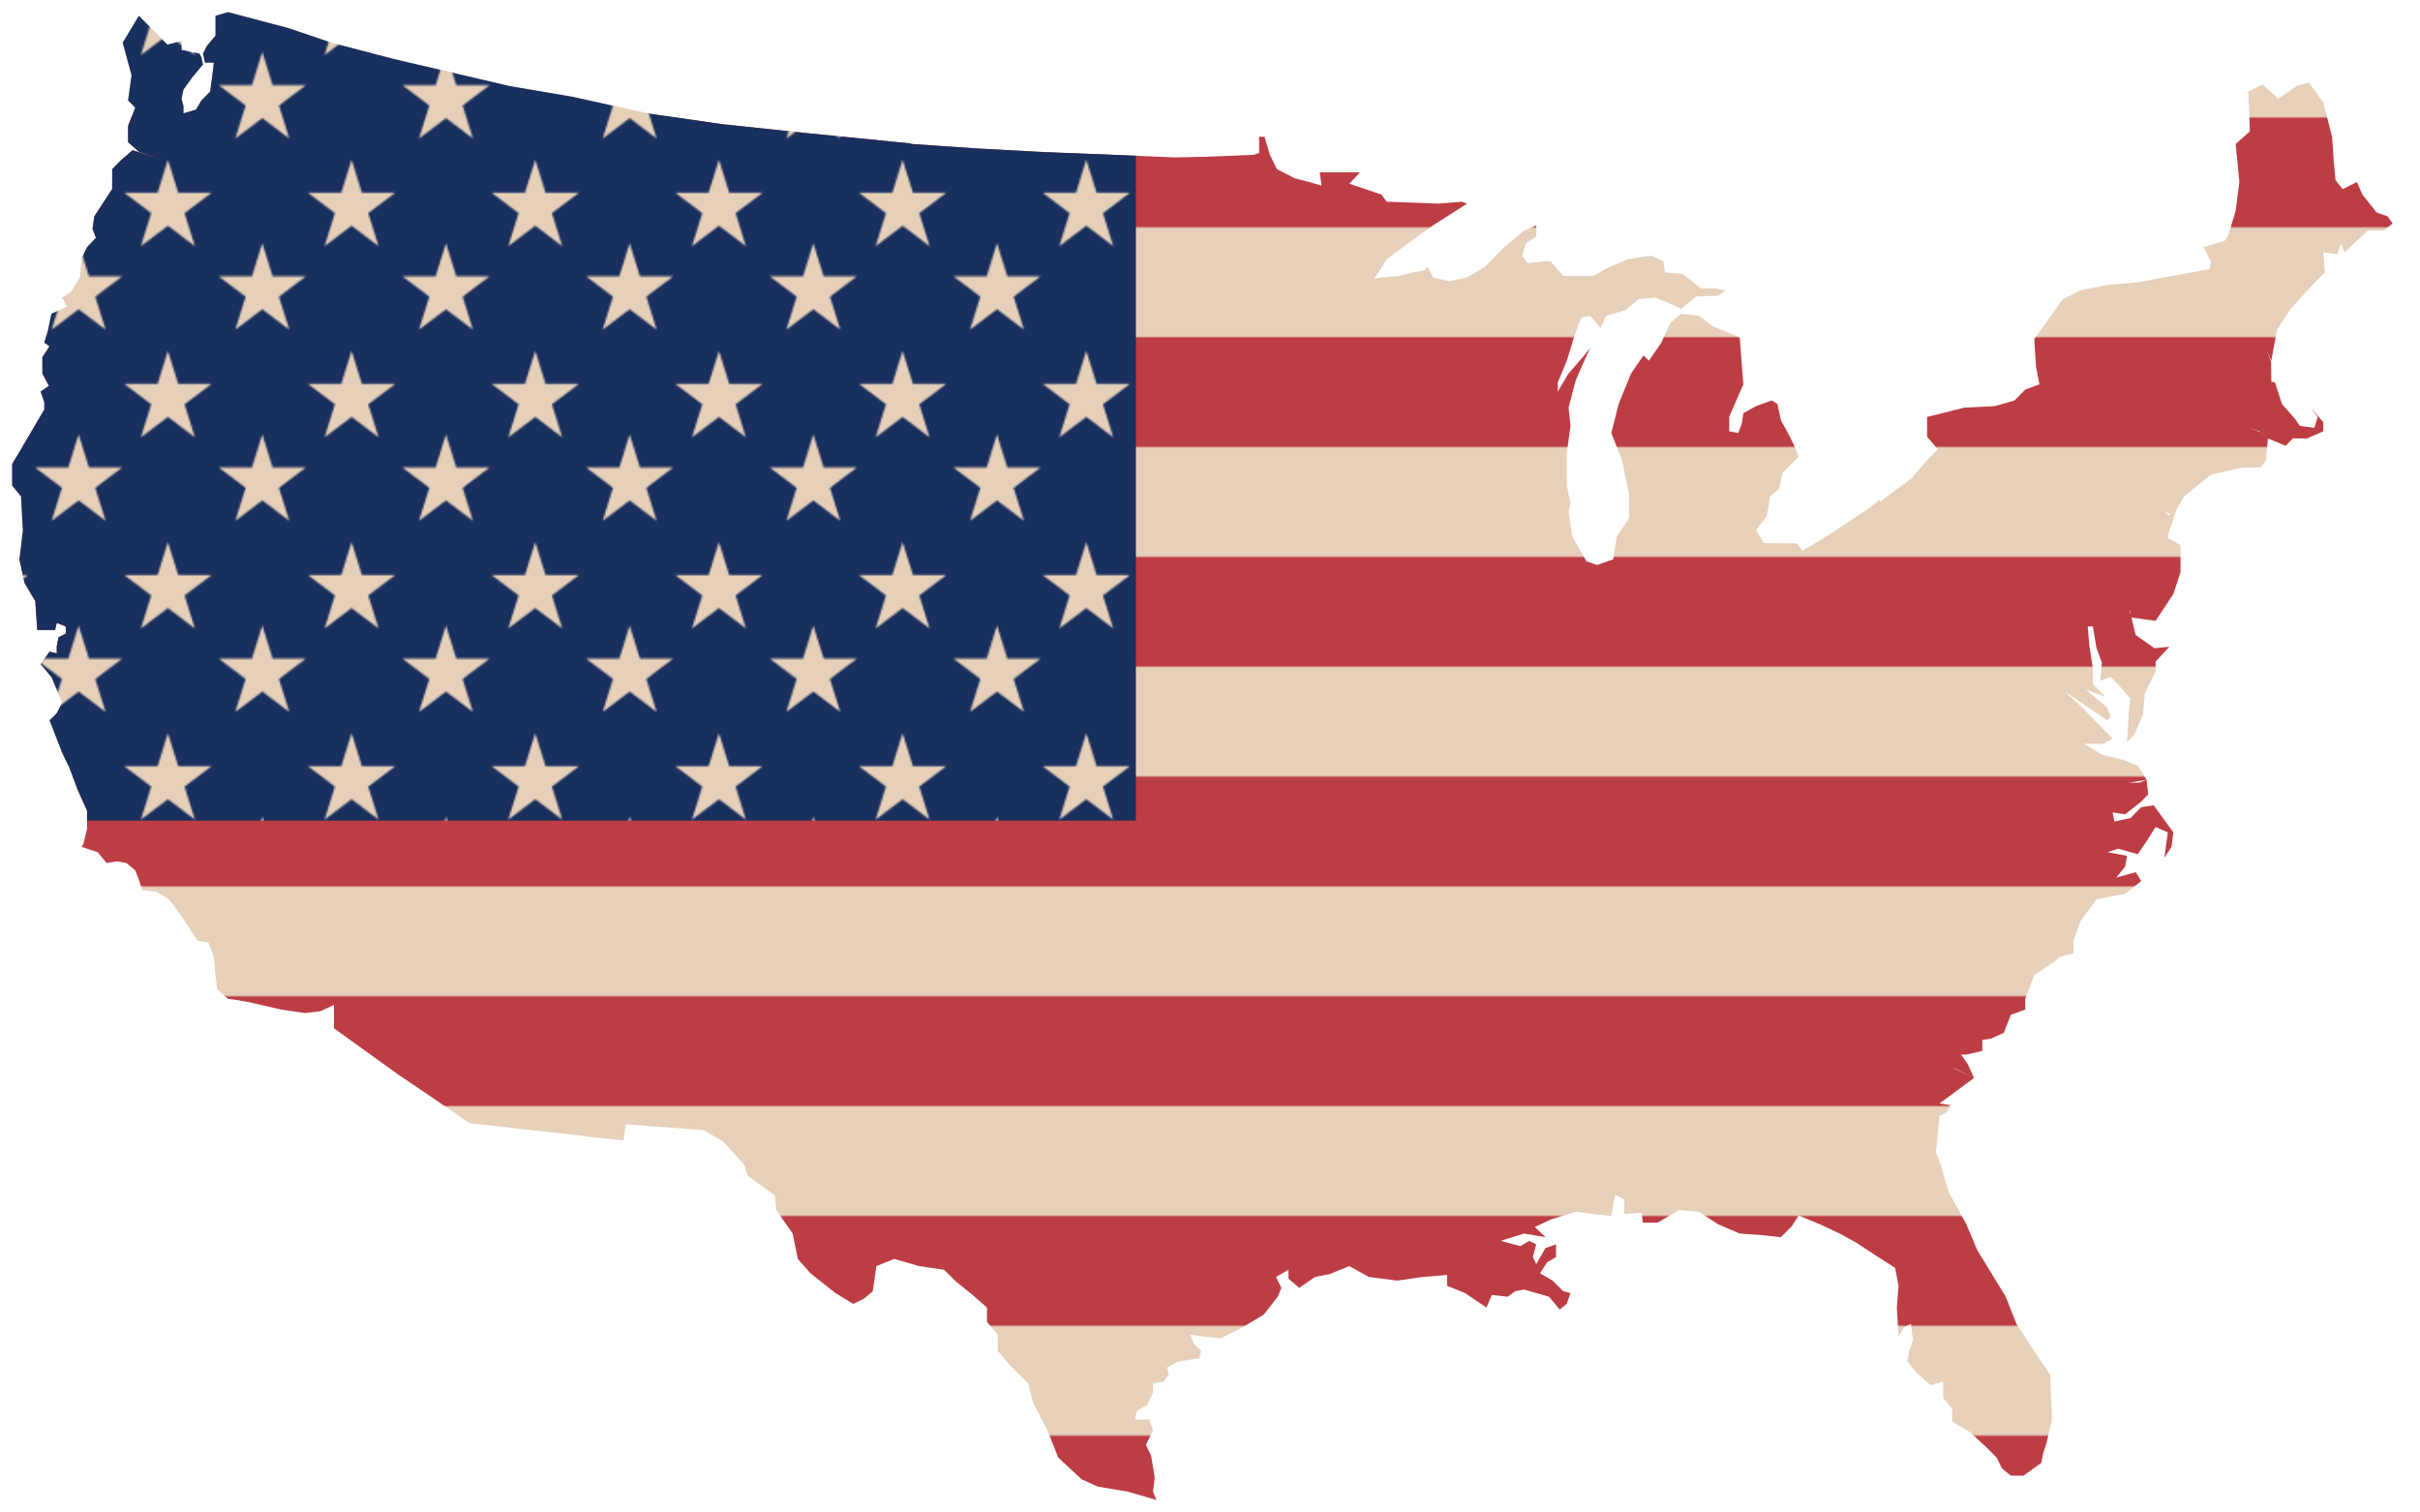
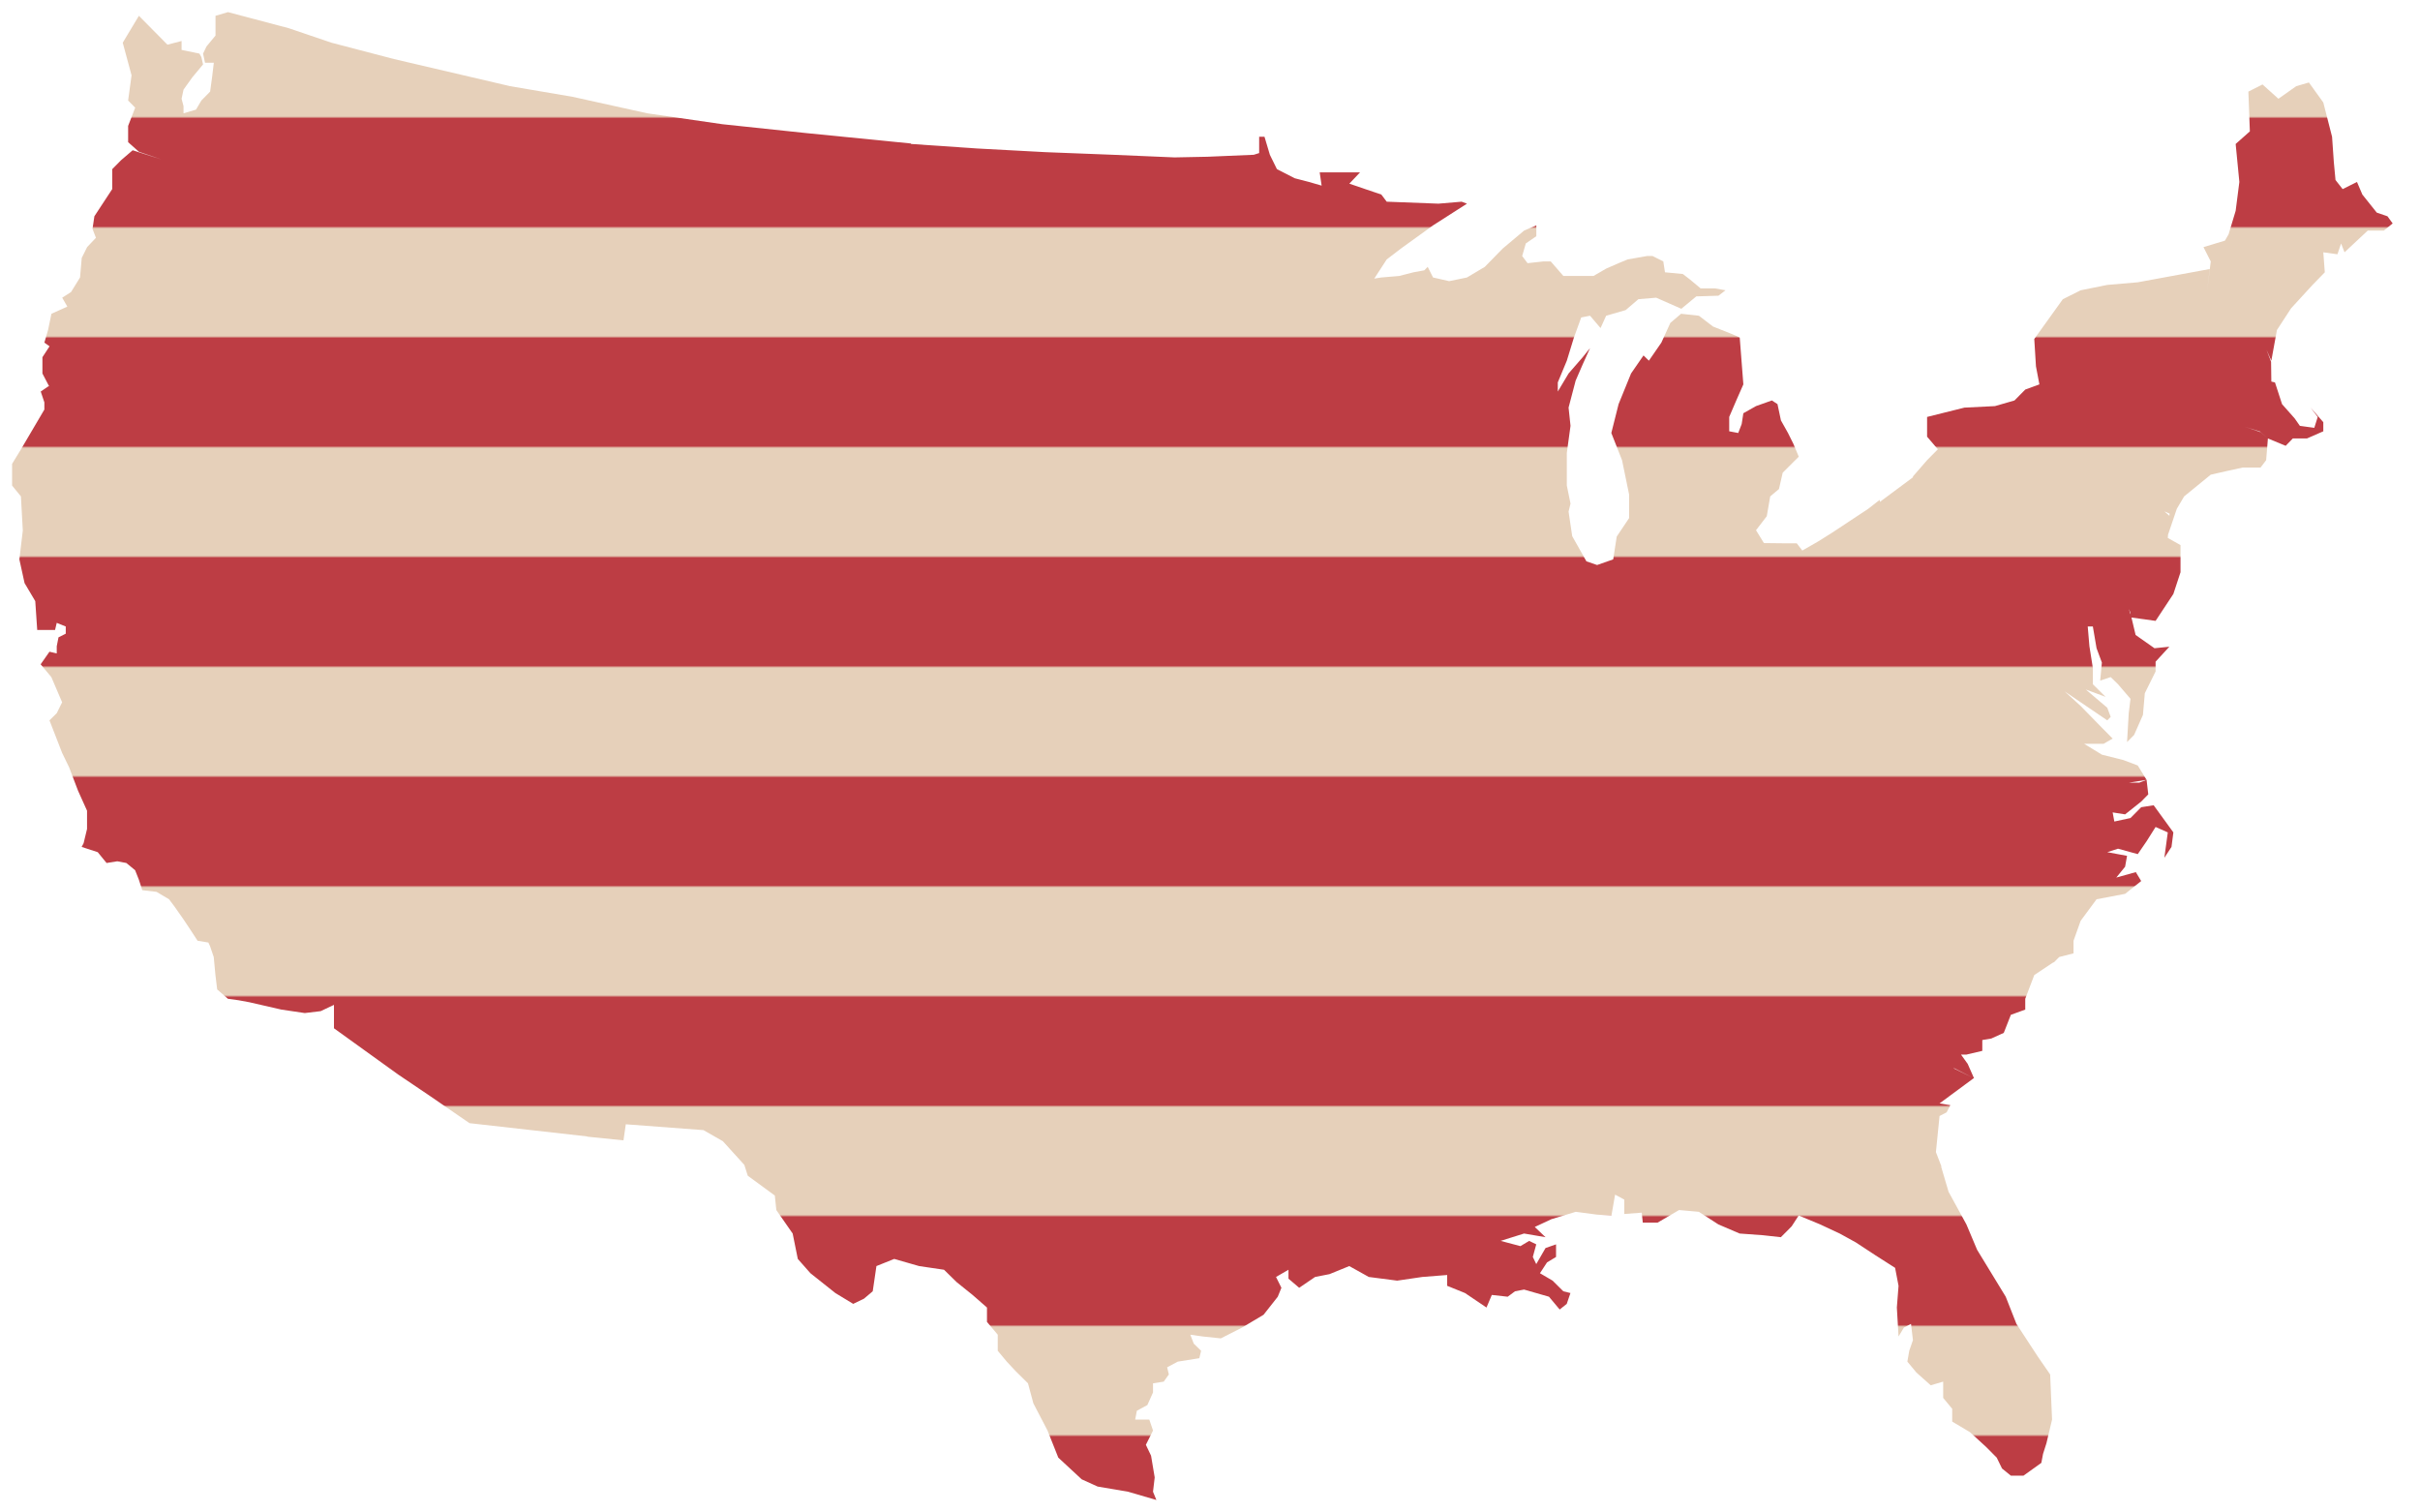
<svg xmlns="http://www.w3.org/2000/svg" viewBox="0 0 400 250" preserveAspectRatio="xMinYMid">
  <defs>
    <pattern id="pattern-0" viewBox="0 0 100 100" patternUnits="userSpaceOnUse" preserveAspectRatio="none" width="100" height="100" patternTransform="matrix(0.397, 0, 0, 0.408, 280.359, 122.57)">
      <rect width="100" height="50" style="fill: rgb(230, 208, 186);" />
      <rect width="100" height="50" y="50" style="fill: rgb(189, 61, 68);" />
    </pattern>
    <pattern id="pattern-1" viewBox="0 0 100 100" patternUnits="userSpaceOnUse" preserveAspectRatio="none" width="100" height="100" patternTransform="matrix(0.345, 0, 0, 0.355, 56.543, 26.425)">
      <rect width="100" height="100" style="fill: rgb(25, 47, 93);" />
-       <path id="path-60" style="fill-rule: evenodd; fill: rgb(230, 208, 186);" d="M 23.831 5.622 L 29.441 22.892 L 47.598 22.892 L 32.909 33.565 L 38.52 50.833 L 23.83 40.16 L 9.14 50.833 L 14.751 33.565 L 0.062 22.892 L 18.22 22.892 Z" />
-       <path id="path-61" style="fill-rule: evenodd; fill: rgb(230, 208, 186);" d="M 75.219 49.315 L 80.83 66.583 L 98.987 66.583 L 84.298 77.256 L 89.909 94.526 L 75.219 83.853 L 60.529 94.526 L 66.14 77.256 L 51.451 66.583 L 69.609 66.583 Z" />
    </pattern>
  </defs>
  <g transform="matrix(0.88, 0, 0, 0.89, 1.12, 1.11)" style="">
    <path id="polyline10" d="M 328.556 97.225 L 330.579 94.62 L 331.225 90.94 L 332.87 89.575 L 333.565 86.553 L 336.587 83.567 L 335.575 81.179 L 334.564 79.168 L 333.236 76.828 L 332.59 73.806 L 331.542 73.124 L 328.556 74.172 L 326.18 75.5 L 325.863 77.511 L 325.217 79.168 L 323.523 78.851 L 323.523 76.182 L 324.851 73.124 L 326.18 70.138 L 325.863 66.104 L 325.497 61.425 L 323.876 60.73 L 320.489 59.402 L 317.832 57.391 L 314.481 57.026 L 312.47 58.72 L 310.776 62.388 L 308.436 65.739 L 307.425 64.764 L 305.085 68.115 L 302.745 73.806 L 301.381 79.168 L 303.391 84.213 L 304.72 90.587 L 304.72 94.974 L 302.397 98.4 L 301.734 102.639 L 298.712 103.687 L 296.701 103.004 L 294.032 98.325 L 293.35 93.767 L 293.715 92.28 L 293.021 88.929 L 293.021 82.873 L 293.715 77.84 L 293.35 74.452 L 294.678 69.443 L 296.006 66.421 L 297.383 63.399 L 296.006 65.093 L 293.35 68.115 L 291.327 71.466 L 291.327 69.772 L 293.021 65.739 L 294.361 61.425 L 295.726 57.708 L 297.383 57.391 L 299.358 59.682 L 300.406 57.391 L 304.074 56.343 L 306.462 54.32 L 309.801 54.04 L 314.529 56.099 L 317.344 53.796 L 321.5 53.674 L 322.828 52.663 L 320.818 52.309 L 318.149 52.309 L 316.138 50.652 L 314.81 49.641 L 311.458 49.324 L 311.142 47.301 L 309.119 46.302 L 308.071 46.302 L 304.439 46.935 L 302.745 47.63 L 300.406 48.641 L 298.029 50.006 L 295.726 50.006 L 292.375 50.006 L 289.998 47.301 L 288.67 47.301 L 285.648 47.63 L 284.636 46.302 L 285.319 43.962 L 287.293 42.621 L 287.293 40.611 L 285.002 41.573 L 280.968 44.924 L 277.617 48.312 L 274.266 50.286 L 270.927 50.969 L 267.893 50.286 L 266.893 48.312 L 266.247 48.958 L 264.225 49.324 L 261.531 50.006 L 258.18 50.286 L 256.852 50.494 L 259.192 46.935 L 261.848 44.925 L 267.893 40.611 L 274.266 36.577 L 273.267 36.211 L 268.904 36.577 L 259.191 36.211 L 258.18 34.883 L 255.158 33.872 L 252.172 32.86 L 254.183 30.764 L 246.603 30.764 L 246.969 33.226 L 244.58 32.543 L 241.923 31.861 L 238.572 30.167 L 237.244 27.498 L 236.233 24.147 L 235.233 24.147 L 235.233 27.181 L 234.222 27.498 L 225.509 27.864 L 219.342 27.986 L 207.765 27.498 L 195.091 27.011 L 182.235 26.328 L 169.83 25.488 L 169.842 25.402 L 150.125 23.465 L 134.393 21.819 L 120.318 19.797 L 106.243 16.726 L 94.508 14.751 L 72.731 9.719 L 60.984 6.684 L 52.965 3.991 L 41.547 1.005 L 39.207 1.688 L 39.207 5.356 L 37.514 7.379 L 36.868 8.707 L 37.233 10.401 L 38.891 10.401 L 38.562 13.106 L 38.196 15.763 L 36.551 17.42 L 35.539 19.114 L 33.2 19.797 L 33.2 18.468 L 32.834 17.091 L 33.2 15.397 L 34.857 13.106 L 36.868 10.718 L 36.551 9.353 L 36.185 8.707 L 32.834 8.025 L 32.834 6.367 L 30.177 7.05 L 24.815 1.688 L 21.781 6.684 L 23.438 12.741 L 22.793 17.42 L 24.121 18.748 L 22.793 22.136 L 22.793 25.158 L 24.816 26.938 L 29.008 28.351 L 23.646 26.657 L 21.464 28.509 L 19.807 30.167 L 19.807 33.871 L 16.456 38.917 L 16.102 41.256 L 16.748 42.914 L 15.091 44.644 L 14.079 46.655 L 13.763 50.286 L 12.069 52.992 L 10.411 54.04 L 11.374 55.697 L 8.388 57.025 L 7.755 60.048 L 7.06 62.387 L 8.035 63.07 L 6.695 65.093 L 6.695 68.115 L 7.95 70.491 L 7.828 70.491 L 6.378 71.466 L 7.06 73.477 L 7.06 74.817 L 2.673 82.19 L 1 84.9 L 1 88.933 L 2.658 90.944 L 3.011 97.281 L 2.365 102.643 L 3.34 107.042 L 5.351 110.393 L 5.717 115.755 L 9.068 115.755 L 9.385 114.427 L 11.078 115.109 L 11.078 116.438 L 9.714 117.12 L 9.385 118.777 L 9.385 120.106 L 8.02 119.789 L 6.362 122.129 L 8.373 124.505 L 10.396 129.184 L 9.385 131.207 L 8.02 132.536 L 10.396 138.58 L 11.724 141.285 L 13.382 145.599 L 15.076 149.316 L 15.076 152.704 L 14.43 155.36 L 14.064 156.043 L 17.086 157.018 L 18.744 159.029 L 20.767 158.712 L 22.46 159.029 L 24.106 160.369 L 24.8 162.099 L 25.446 164.074 L 28.139 164.391 L 30.479 165.768 L 31.49 167.096 L 33.184 169.484 L 34.513 171.459 L 35.841 173.469 L 37.864 173.798 L 38.181 174.481 L 38.875 176.491 L 39.192 179.843 L 39.521 182.511 L 41.532 184.242 L 43.555 184.522 L 45.565 184.888 L 51.573 186.252 L 55.973 186.898 L 58.958 186.545 L 61.456 185.375 L 61.456 189.726 L 73.521 198.317 L 79.565 202.35 L 86.914 207.347 L 109.008 209.808 L 109.056 209.857 L 115.832 210.54 L 116.271 207.554 L 130.833 208.638 L 130.833 208.626 L 134.501 210.698 L 138.535 215.097 L 139.181 217.108 L 144.262 220.788 L 144.543 223.481 L 147.613 227.844 L 148.576 232.56 L 150.952 235.217 L 155.632 238.897 L 158.983 240.908 L 161.006 239.945 L 162.651 238.568 L 163.346 233.888 L 166.685 232.56 L 171.364 233.888 L 176.044 234.571 L 178.42 236.874 L 181.406 239.25 L 184.111 241.59 L 184.111 244.259 L 186.134 246.635 L 186.134 249.621 L 187.828 251.632 L 189.473 253.374 L 191.813 255.665 L 192.824 259.382 L 195.481 264.427 L 197.504 269.46 L 201.903 273.494 L 204.889 274.834 L 210.616 275.797 L 215.93 277.332 L 215.296 275.797 L 215.613 273.14 L 214.93 269.107 L 213.955 267.084 L 215.296 264.427 L 214.601 262.404 L 211.945 262.404 L 212.261 260.759 L 214.236 259.699 L 215.296 257.359 L 215.296 255.665 L 217.307 255.348 L 218.269 254.02 L 217.952 252.692 L 219.963 251.632 L 223.997 250.998 L 224.326 249.621 L 222.949 248.292 L 222.303 246.635 L 224.643 246.964 L 228.03 247.318 L 232.027 245.307 L 236.061 242.93 L 238.73 239.579 L 239.412 237.922 L 238.401 235.911 L 240.741 234.571 L 240.741 236.228 L 242.751 237.922 L 245.737 235.911 L 248.442 235.387 L 252.159 233.888 L 255.827 235.911 L 261.153 236.594 L 265.869 235.911 L 270.548 235.546 L 270.548 237.556 L 273.899 238.897 L 277.933 241.59 L 278.932 239.25 L 281.918 239.579 L 283.295 238.568 L 284.989 238.251 L 289.668 239.579 L 291.679 241.956 L 293.007 240.908 L 293.702 238.897 L 292.362 238.568 L 290.351 236.594 L 287.975 235.217 L 289.303 233.206 L 290.997 232.194 L 290.997 229.855 L 289.023 230.537 L 287.28 233.523 L 286.634 232.194 L 287.28 229.855 L 285.952 229.209 L 284.306 230.184 L 280.59 229.209 L 284.989 227.844 L 289.023 228.526 L 287 226.625 L 290.144 225.175 L 294.701 223.81 L 298.699 224.334 L 301.404 224.493 L 302.086 220.617 L 303.817 221.544 L 303.817 224.212 L 307.095 223.969 L 307.29 225.821 L 310.068 225.821 L 314.102 223.481 L 317.819 223.81 L 321.487 226.15 L 325.484 227.844 L 329.883 228.161 L 333.222 228.526 L 335.245 226.516 L 336.573 224.493 L 340.607 226.15 L 344.275 227.844 L 347.297 229.489 L 350.977 231.878 L 354.682 234.217 L 355.328 237.556 L 355.011 241.59 L 355.328 246.964 L 356.339 245.307 L 357.668 244.625 L 358.033 247.647 L 357.339 249.621 L 356.985 251.632 L 358.679 253.654 L 361.372 256.031 L 363.712 255.348 L 363.712 258.371 L 365.406 260.393 L 365.406 262.77 L 368.757 264.744 L 371.743 267.449 L 373.766 269.46 L 374.765 271.483 L 376.422 272.811 L 378.799 272.811 L 382.15 270.435 L 382.467 268.778 L 383.113 266.767 L 384.161 262.404 L 383.807 254.02 L 381.468 250.669 L 377.47 244.625 L 375.46 239.579 L 370.086 230.866 L 368.075 226.15 L 364.724 220.094 L 363.322 215.402 L 363.395 215.414 L 362.347 212.721 L 363.03 206.018 L 364.358 205.336 L 365.053 204.008 L 363.03 203.679 L 369.44 198.999 L 369.525 199.048 L 368.319 196.342 L 367.063 194.612 L 368.075 194.612 L 371.061 193.917 L 371.061 191.907 L 372.755 191.626 L 375.094 190.578 L 376.423 187.227 L 379.128 186.252 L 379.128 184.242 L 380.822 179.842 L 384.429 177.466 L 384.49 177.503 L 385.501 176.491 L 388.195 175.809 L 388.195 173.469 L 389.535 169.764 L 392.521 165.767 L 397.883 164.756 L 400.905 162.379 L 399.893 160.722 L 396.225 161.734 L 397.883 159.723 L 398.248 157.7 L 394.531 157.017 L 396.554 156.372 L 400.259 157.383 L 401.916 154.995 L 403.61 152.338 L 405.901 153.349 L 405.255 158.065 L 406.596 156.042 L 406.949 153.349 L 403.245 148.304 L 400.905 148.67 L 398.894 150.68 L 395.86 151.326 L 395.543 149.632 L 397.883 149.998 L 400.905 147.622 L 402.233 146.281 L 401.916 143.588 L 400.539 144.112 L 398.565 144.112 L 401.916 143.588 L 400.259 140.919 L 397.554 139.908 L 393.52 138.908 L 390.181 136.886 L 393.849 136.886 L 395.543 135.923 L 393.52 133.9 L 389.535 129.866 L 386.549 127.173 L 394.532 132.535 L 395.177 131.889 L 394.532 130.195 L 390.498 126.807 L 394.215 128.172 L 391.826 125.833 L 391.826 122.81 L 391.18 118.777 L 390.863 115.109 L 391.826 115.109 L 392.521 119.142 L 393.52 121.799 L 393.203 125.15 L 395.177 124.504 L 396.554 125.833 L 398.894 128.538 L 398.565 131.207 L 398.248 136.569 L 399.577 135.24 L 401.234 131.524 L 401.587 127.49 L 403.61 123.456 L 403.61 121.641 L 406.194 118.862 L 403.403 119.142 L 399.857 116.681 L 399.077 113.439 L 403.61 114.061 L 406.949 109.064 L 408.29 105.031 L 408.29 99.986 L 405.901 98.657 L 405.95 98.048 L 407.595 93.247 L 408.972 90.943 L 413.968 86.91 L 417.003 86.227 L 419.988 85.582 L 423.327 85.582 L 424.375 84.217 L 424.705 80.183 L 423.327 79.013 L 421.317 78.319 L 420.342 78.002 L 423.206 78.891 L 424.704 80.183 L 428.043 81.548 L 429.384 80.183 L 432.04 80.183 L 435.111 78.855 L 435.111 77.161 L 432.723 74.456 L 434.063 76.186 L 433.418 78.209 L 430.712 77.843 L 429.737 76.466 L 427.361 73.81 L 426.033 69.776 L 425.35 69.618 L 425.301 65.937 L 424.448 63.732 L 425.35 65.742 L 426.398 60.051 L 429.055 56.018 L 433.088 51.667 L 435.392 49.327 L 435.111 45.611 L 437.768 45.976 L 438.45 43.966 L 439.096 45.611 L 443.459 41.577 L 446.481 41.577 L 448.138 40.249 L 447.163 38.921 L 445.153 38.238 L 442.447 34.887 L 441.436 32.547 L 438.743 33.875 L 437.402 32.182 L 437.085 28.83 L 436.756 24.151 L 435.111 17.79 L 432.406 14.073 L 430.03 14.755 L 426.678 17.095 L 423.693 14.438 L 421.036 15.767 L 421.316 23.151 L 418.648 25.491 L 419.342 32.547 L 418.648 37.909 L 417.319 42.272 L 416.637 43.441 L 412.603 44.648 L 413.968 47.305 L 413.286 52.837 L 413.773 48.718 L 400.259 51.18 L 394.531 51.667 L 389.535 52.666 L 386.184 54.324 L 380.822 61.709 L 381.139 66.79 L 381.784 70.141 L 379.128 71.104 L 377.105 73.127 L 373.437 74.175 L 367.709 74.455 L 360.69 76.186 L 360.69 79.854 L 362.713 82.194 L 360.69 84.217 L 358.033 87.239 L 358.033 87.397 L 351.819 91.967 L 351.782 91.589 L 349.637 93.247 L 342.91 97.646 L 340.241 99.303 L 337.256 100.997 L 336.208 99.657 L 334.197 99.657 L 330.042 99.612 L 328.556 97.225 Z M 405.269 93.731 L 406.232 94.145 L 406.207 94.547 L 405.269 93.731 Z M 398.579 111.851 L 398.908 112.558 L 398.908 112.838 L 398.579 111.851 Z M 365.786 197.143 L 369.21 198.873 L 365.676 197.167 L 365.786 197.143 Z" style="fill: url(#pattern-0);" />
-     <path id="path5040" d="M 41.541 1 L 39.201 1.683 L 39.201 5.351 L 37.507 7.374 L 36.861 8.702 L 37.227 10.396 L 38.884 10.396 L 38.555 13.101 L 38.19 15.758 L 36.545 17.415 L 35.533 19.109 L 33.193 19.792 L 33.193 18.463 L 32.828 17.086 L 33.193 15.393 L 34.851 13.101 L 36.862 10.713 L 36.545 9.348 L 36.179 8.702 L 32.828 8.02 L 32.828 6.362 L 30.171 7.045 L 24.809 1.683 L 21.775 6.679 L 23.432 12.736 L 22.786 17.415 L 24.115 18.744 L 22.786 22.131 L 22.786 25.154 L 24.809 26.933 L 29.001 28.346 L 23.639 26.652 L 21.458 28.505 L 19.801 30.162 L 19.801 33.867 L 16.45 38.912 L 16.096 41.252 L 16.742 42.909 L 15.085 44.639 L 14.073 46.65 L 13.756 50.282 L 12.063 52.987 L 10.405 54.035 L 11.368 55.692 L 8.382 57.021 L 7.749 60.043 L 7.054 62.383 L 8.029 63.065 L 6.688 65.088 L 6.688 68.11 L 7.944 70.486 L 7.822 70.486 L 6.372 71.461 L 7.054 73.472 L 7.054 74.812 L 2.667 82.185 L 1.01 84.891 L 1.01 88.924 L 2.667 90.935 L 3.02 97.272 L 2.374 102.634 L 3.349 107.033 L 5.36 110.384 L 5.726 115.746 L 9.077 115.746 L 9.394 114.418 L 11.088 115.1 L 11.088 116.428 L 9.723 117.111 L 9.394 118.768 L 9.394 120.096 L 8.029 119.78 L 6.371 122.119 L 8.382 124.496 L 10.405 129.175 L 9.394 131.198 L 8.029 132.526 L 10.405 138.571 L 11.733 141.276 L 13.391 145.59 L 15.085 149.307 L 15.085 151.159 L 212.076 151.159 L 212.076 27.678 L 207.762 27.495 L 195.088 27.007 L 182.232 26.325 L 169.827 25.484 L 169.839 25.399 L 150.122 23.461 L 134.39 21.816 L 120.315 19.793 L 106.24 16.722 L 94.504 14.748 L 88.826 13.436 L 72.728 9.715 L 60.98 6.681 L 52.962 3.987 L 41.541 1 Z" style="fill: url(#pattern-1);" />
  </g>
</svg>